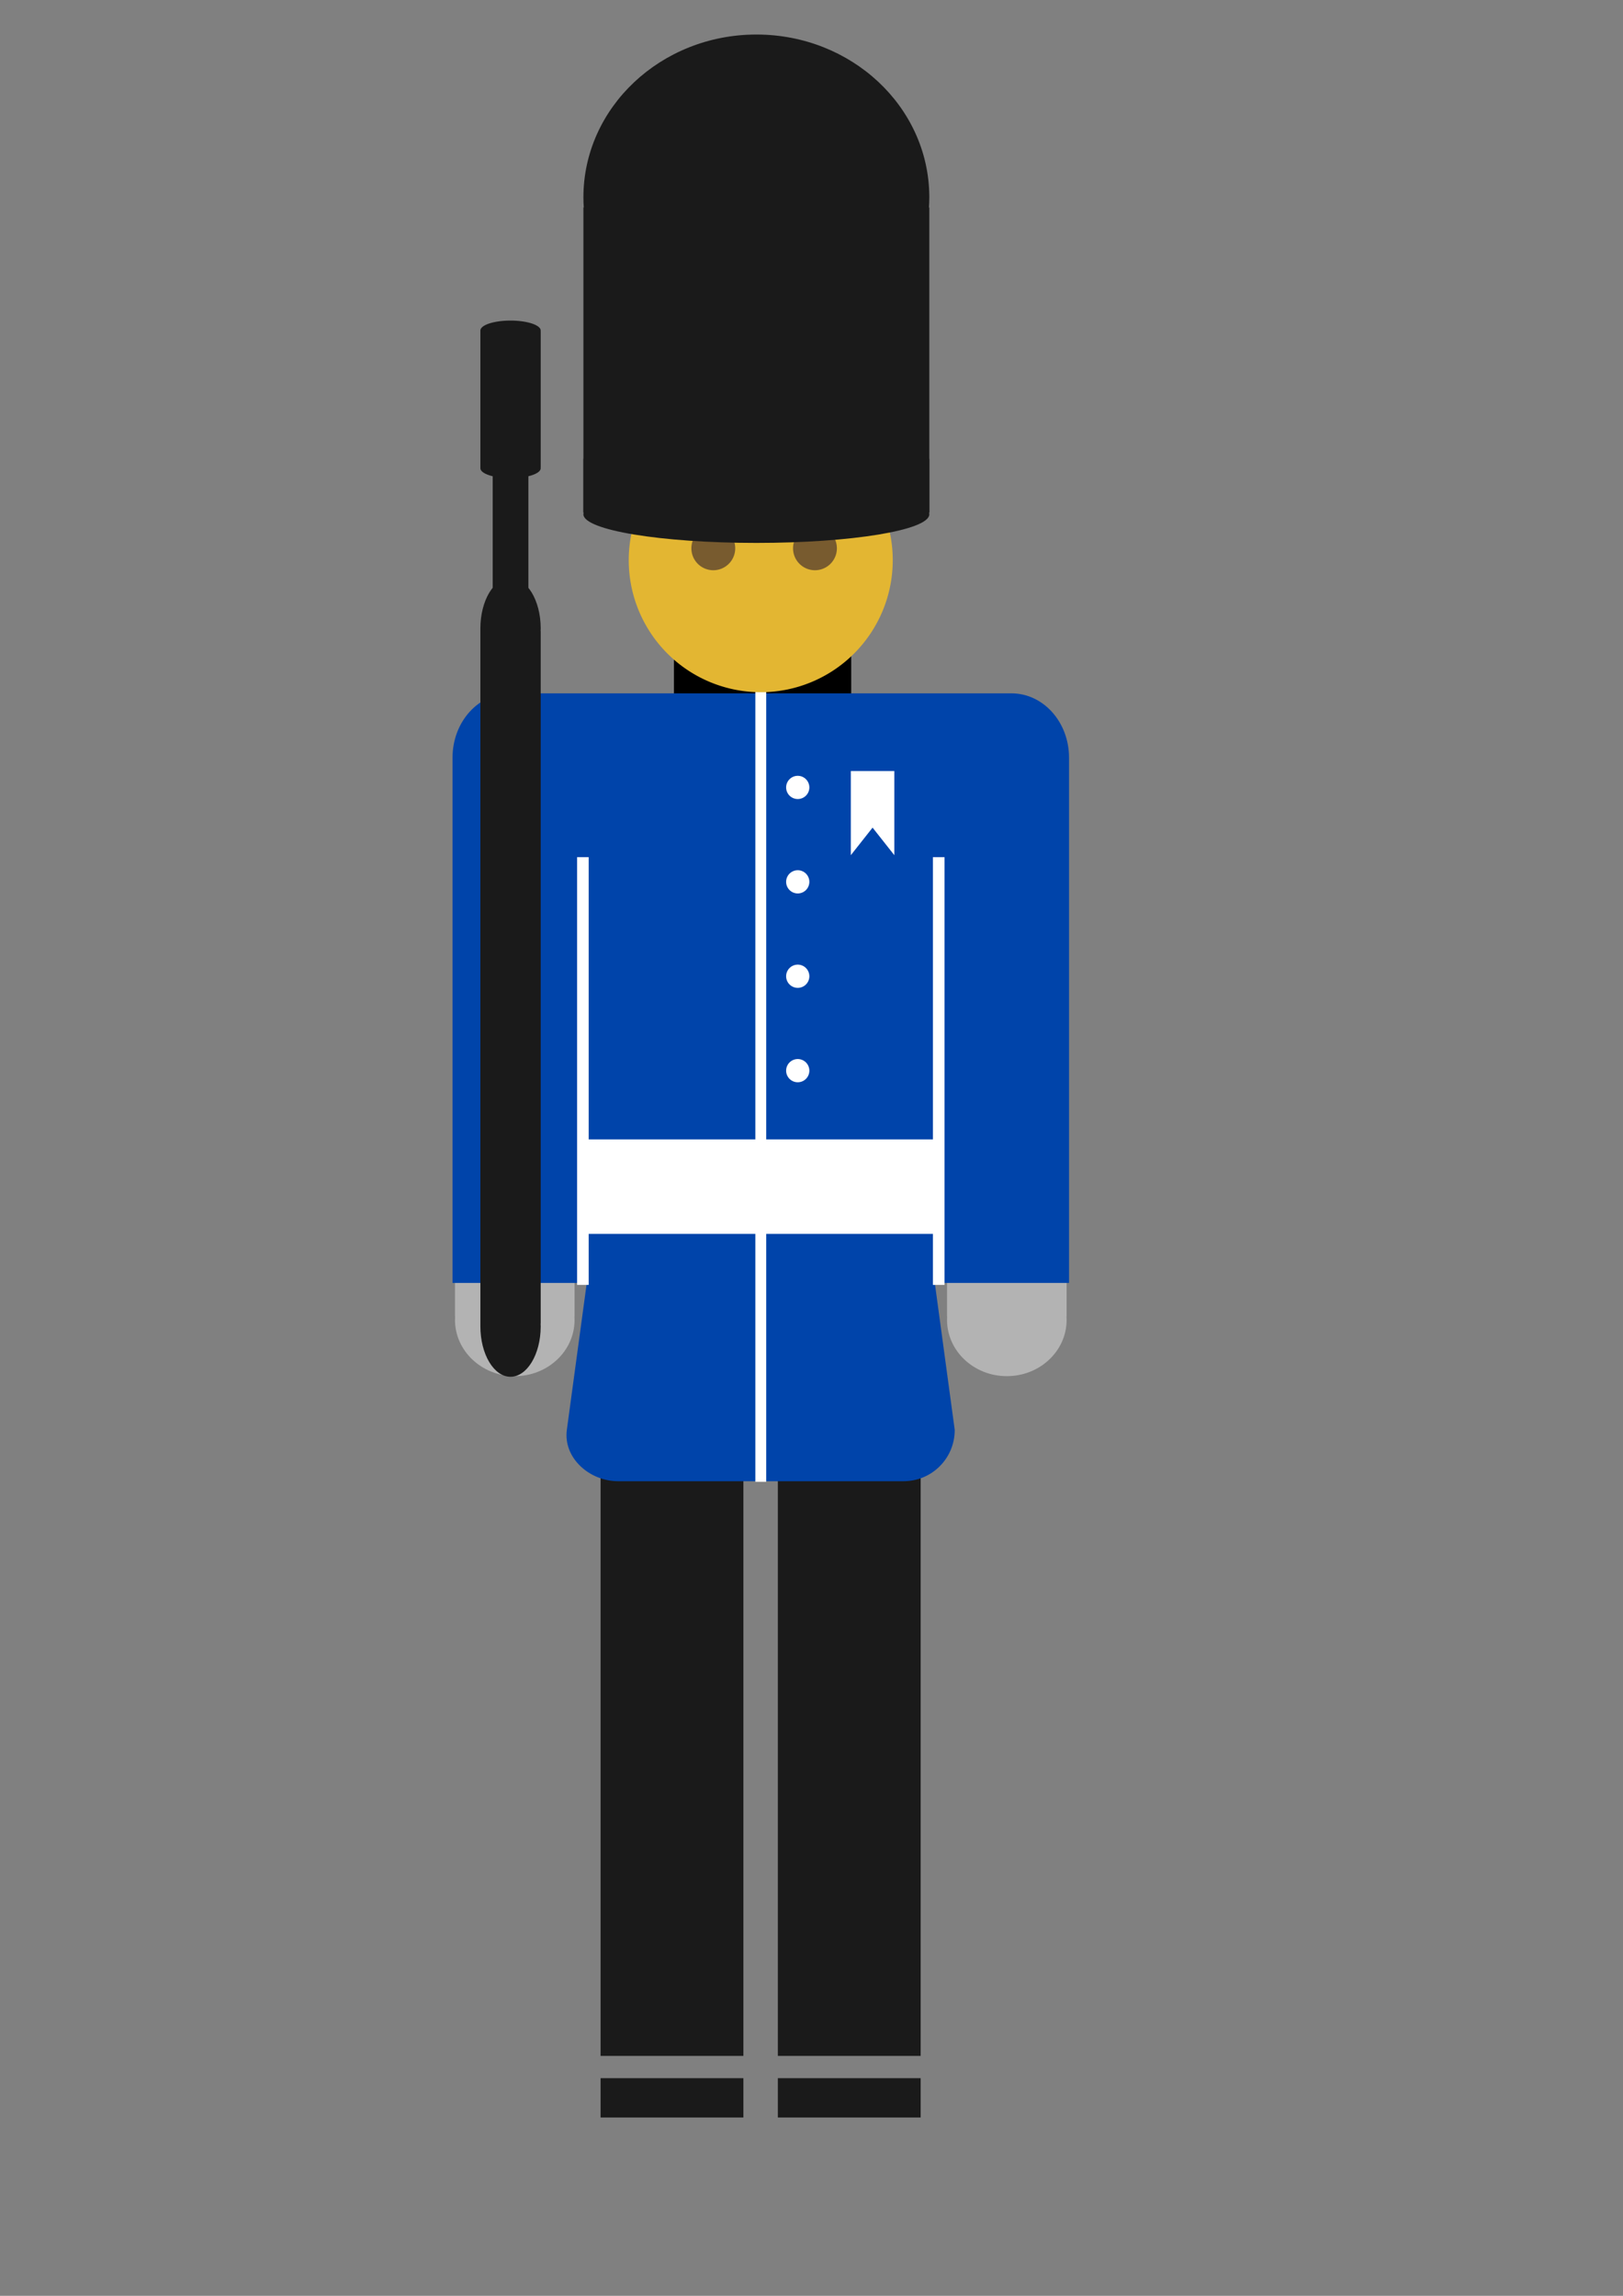
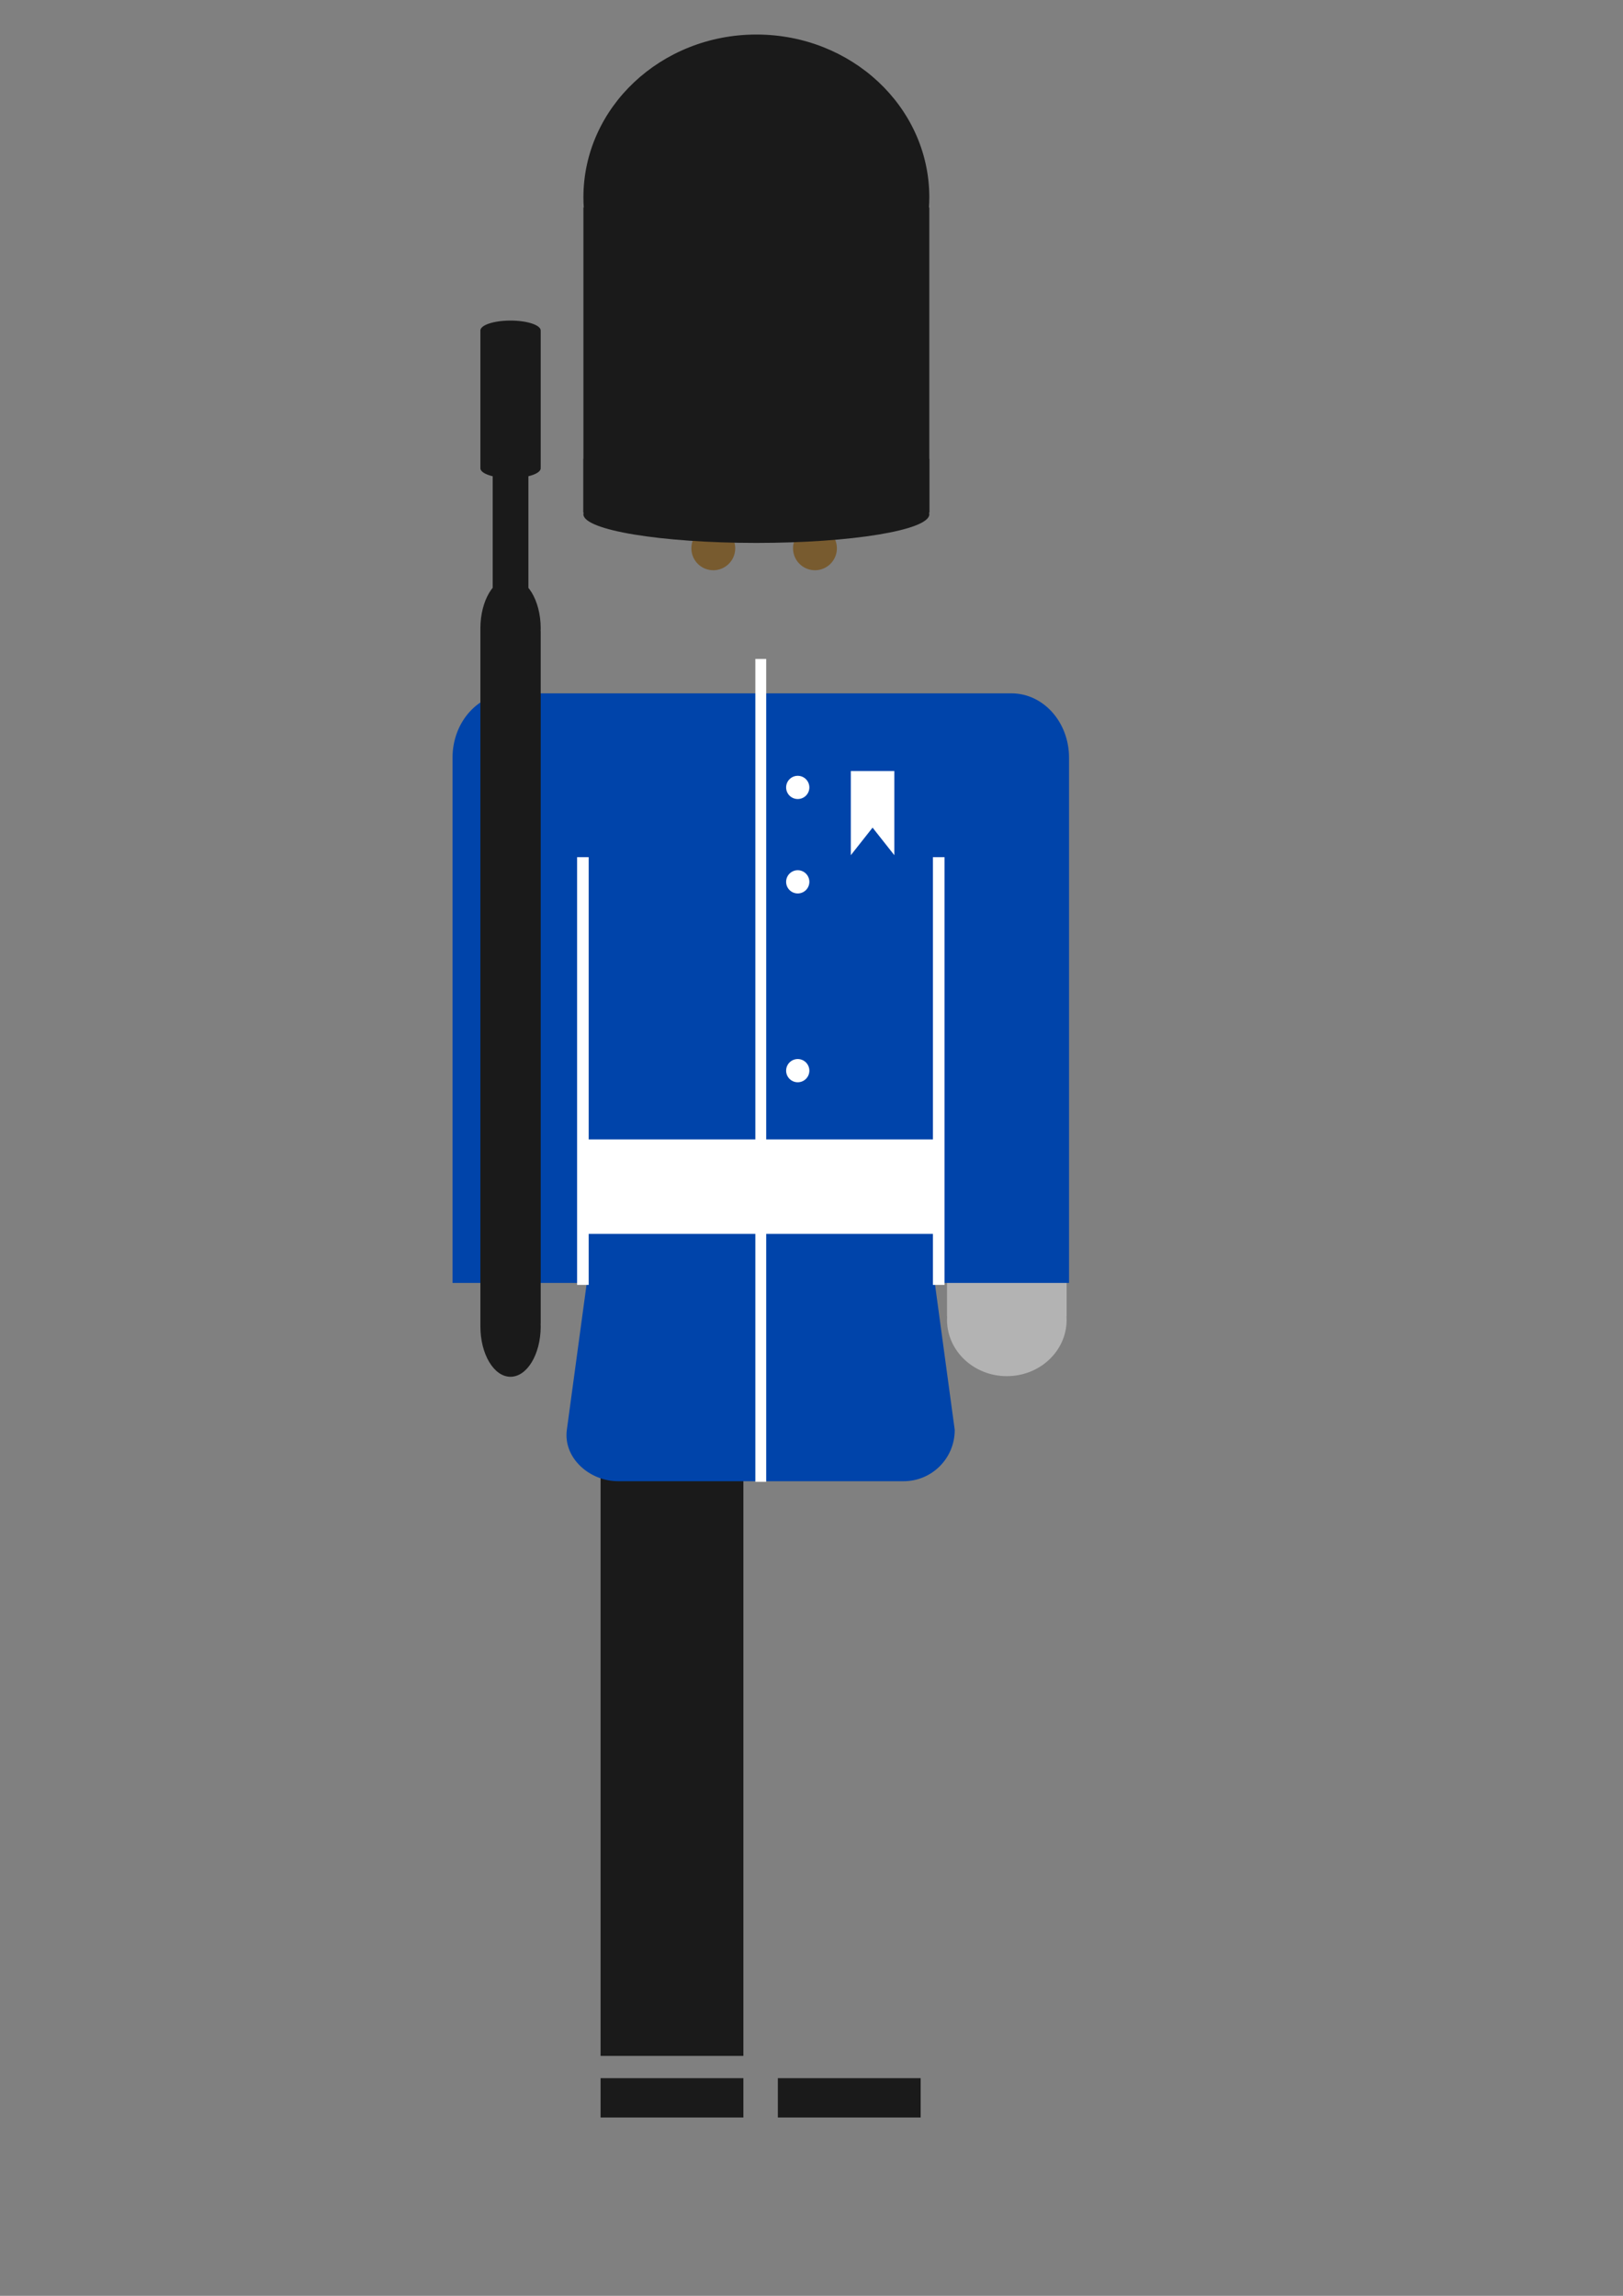
<svg xmlns="http://www.w3.org/2000/svg" xmlns:ns1="http://www.inkscape.org/namespaces/inkscape" xmlns:ns2="http://sodipodi.sourceforge.net/DTD/sodipodi-0.dtd" width="210mm" height="297mm" id="svg2" version="1.1" ns1:version="0.91 r13725" ns2:docname="soldato-francese.svg">
  <rect width="100%" height="100%" fill="#808080" stroke="none" />
  <defs id="defs17" />
  <ns2:namedview pagecolor="#ffffff" bordercolor="#666666" borderopacity="1" objecttolerance="10" gridtolerance="10" guidetolerance="10" ns1:pageopacity="0" ns1:pageshadow="2" ns1:window-width="1440" ns1:window-height="851" id="namedview15" showgrid="false" ns1:zoom="0.67372241" ns1:cx="205.01955" ns1:cy="526.1811" ns1:window-x="0" ns1:window-y="1" ns1:window-maximized="1" ns1:current-layer="layer2" showguides="true" ns1:guide-bbox="true" units="mm" />
  <g ns1:groupmode="layer" id="layer2" ns1:label="Draw" transform="translate(0,166.535)">
-     <rect style="color:#000000;display:inline;overflow:visible;visibility:visible;fill:#000000;stroke:none;stroke-width:1px;marker:none;enable-background:accumulate" id="rect3971" width="86.688" height="52.976" x="329.582" y="141.554" />
    <g id="g4015" transform="matrix(1.892,0,0,1.892,-931.974,-527.872)">
      <rect y="570.824" x="647.824" height="151.456" width="36.909" id="rect4011" style="color:#000000;display:inline;overflow:visible;visibility:visible;fill:#1a1a1a;stroke:none;stroke-width:1px;marker:none;enable-background:accumulate" />
-       <rect style="color:#000000;display:inline;overflow:visible;visibility:visible;fill:#1a1a1a;stroke:none;stroke-width:1px;marker:none;enable-background:accumulate" id="rect4013" width="36.909" height="151.456" x="693.643" y="570.824" />
    </g>
    <path style="color:#000000;display:inline;overflow:visible;visibility:visible;fill:#0044aa;fill-opacity:1;stroke:#0044aa;stroke-width:1.968px;stroke-linecap:butt;stroke-linejoin:miter;stroke-miterlimit:4;stroke-dasharray:none;stroke-dashoffset:0;stroke-opacity:1;marker:none;enable-background:accumulate" d="m 288.275,458.301 -10.088,74.348 c -1.792,13.211 10.732,24.064 24.064,24.064 l 139.593,0 c 13.332,0 24.064,-10.732 24.064,-24.064 l -10.088,-74.348 z" id="rect3973" ns1:connector-curvature="0" ns2:nodetypes="csssscc" />
    <g id="g4065" style="fill:#b3b3b3" transform="matrix(1.892,0,0,1.892,-932.214,-527.872)">
-       <path style="color:#000000;display:inline;overflow:visible;visibility:visible;fill:#b3b3b3;stroke:none;stroke-width:0.94;marker:none;enable-background:accumulate" d="m 625.775,546.617 c -8.536,0 -15.461,-6.522 -15.461,-14.554 0,-0.306 0.013,-0.595 0.032,-0.897 l -0.032,0 0,-27.271 30.912,0 0,27.271 -0.032,0 c 0.02,0.301 0.032,0.591 0.032,0.897 l 0,0.14 c -0.074,7.983 -6.967,14.413 -15.451,14.413 z" id="path3957" ns1:connector-curvature="0" />
      <path ns1:connector-curvature="0" id="path3959" d="m 752.956,546.617 c -8.536,0 -15.461,-6.522 -15.461,-14.554 0,-0.306 0.013,-0.595 0.032,-0.897 l -0.032,0 0,-27.271 30.912,0 0,27.271 -0.032,0 c 0.02,0.301 0.032,0.591 0.032,0.897 l 0,0.14 c -0.074,7.983 -6.967,14.413 -15.451,14.413 z" style="color:#000000;display:inline;overflow:visible;visibility:visible;fill:#b3b3b3;stroke:none;stroke-width:0.94;marker:none;enable-background:accumulate" />
    </g>
    <path style="color:#000000;display:inline;overflow:visible;visibility:visible;fill:#0044aa;fill-opacity:1;stroke:none;stroke-width:1.056px;marker:none;enable-background:accumulate" d="m 249.436,172.467 c -15.602,0 -28.133,14.043 -28.133,31.445 l 0,256.832 301.489,0 0,-256.832 c 0,-17.402 -12.59,-31.445 -28.193,-31.445 l -245.163,0 z" id="rect3165" ns1:connector-curvature="0" />
    <g id="g3944" transform="matrix(1.892,0,0,1.892,-931.368,-531.656)">
      <path ns1:connector-curvature="0" id="path3172" d="m 642.927,414.499 0,110.529" style="color:#000000;display:inline;overflow:visible;visibility:visible;fill:none;stroke:#ffffff;stroke-width:3;stroke-linecap:butt;stroke-linejoin:miter;stroke-miterlimit:4;stroke-dasharray:none;stroke-dashoffset:0;stroke-opacity:1;marker:none;enable-background:accumulate" />
      <path style="color:#000000;display:inline;overflow:visible;visibility:visible;fill:none;stroke:#ffffff;stroke-width:3;stroke-linecap:butt;stroke-linejoin:miter;stroke-miterlimit:4;stroke-dasharray:none;stroke-dashoffset:0;stroke-opacity:1;marker:none;enable-background:accumulate" d="m 734.899,414.499 0,110.529" id="path3942" ns1:connector-curvature="0" />
    </g>
    <path style="color:#000000;display:inline;overflow:visible;visibility:visible;fill:none;stroke:#ffffff;stroke-width:5.309;stroke-linecap:butt;stroke-linejoin:miter;stroke-miterlimit:4;stroke-dasharray:none;stroke-dashoffset:0;stroke-opacity:1;marker:none;enable-background:accumulate" d="m 372.047,155.646 0,402.35" id="path3990" ns1:connector-curvature="0" />
-     <path ns2:type="arc" style="color:#000000;display:inline;overflow:visible;visibility:visible;fill:#e3b632;fill-opacity:1;stroke:none;stroke-width:1;marker:none;enable-background:accumulate" id="path3159" ns2:cx="372.03" ns2:cy="107.35709" ns2:rx="64.55455" ns2:ry="64.55455" d="m 436.585,107.357 a 64.555,64.555 0 0 1 -64.415,64.554 64.555,64.555 0 0 1 -64.694,-64.275 64.555,64.555 0 0 1 64.134,-64.833 64.555,64.555 0 0 1 64.972,63.994" ns2:start="0" ns2:end="6.2745164" ns2:open="true" />
    <path ns2:open="true" ns2:end="6.2745164" ns2:start="0" d="m 359.548,101.557 a 10.719,10.719 0 0 1 -10.696,10.719 10.719,10.719 0 0 1 -10.743,-10.673 10.719,10.719 0 0 1 10.65,-10.766 10.719,10.719 0 0 1 10.789,10.626" ns2:ry="10.719433" ns2:rx="10.719433" ns2:cy="101.55678" ns2:cx="348.82874" id="path3161" style="color:#000000;display:inline;overflow:visible;visibility:visible;fill:#785b2f;fill-opacity:1;stroke:none;stroke-width:1;marker:none;enable-background:accumulate" ns2:type="arc" />
    <path ns2:type="arc" style="color:#000000;display:inline;overflow:visible;visibility:visible;fill:#785b2f;fill-opacity:1;stroke:none;stroke-width:1;marker:none;enable-background:accumulate" id="path3163" ns2:cx="398.54578" ns2:cy="101.55678" ns2:rx="10.719433" ns2:ry="10.719433" d="m 409.265,101.557 a 10.719,10.719 0 0 1 -10.696,10.719 10.719,10.719 0 0 1 -10.743,-10.673 10.719,10.719 0 0 1 10.65,-10.766 10.719,10.719 0 0 1 10.789,10.626" ns2:start="0" ns2:end="6.2745164" ns2:open="true" />
    <g id="g3967" transform="matrix(1.892,0,0,1.892,-932.214,-539.224)">
      <path ns1:connector-curvature="0" id="path3154" d="m 688.228,205.906 c -24.688,0 -44.719,18.862 -44.719,42.094 0,0.885 0.037,1.722 0.094,2.594 l -0.094,0 0,78.875 89.406,0 0,-78.875 -0.094,0 c 0.057,-0.871 0.094,-1.709 0.094,-2.594 l 0,-0.406 c -0.213,-23.088 -20.15,-41.688 -44.688,-41.688 z" style="color:#000000;display:inline;overflow:visible;visibility:visible;fill:#1a1a1a;stroke:none;stroke-width:0.94;marker:none;enable-background:accumulate" />
      <path style="color:#000000;display:inline;overflow:visible;visibility:visible;fill:#1a1a1a;stroke:none;stroke-width:0.94;marker:none;enable-background:accumulate" d="m 688.228,337.287 c -24.688,0 -44.719,-3.319 -44.719,-7.407 0,-0.156 0.037,-0.303 0.094,-0.456 l -0.094,0 0,-13.88 89.406,0 0,13.88 -0.094,0 c 0.057,0.153 0.094,0.301 0.094,0.456 l 0,0.071 c -0.213,4.063 -20.15,7.336 -44.688,7.336 z" id="path3965" ns1:connector-curvature="0" />
    </g>
    <g id="g4000" transform="matrix(1.514,0,0,1.514,-667.803,-376.9)">
      <path transform="translate(0.75,-8.997)" ns2:open="true" ns2:end="6.2745164" ns2:start="0" d="m 701.762,402.241 a 3.749,3.749 0 0 1 -3.741,3.749 3.749,3.749 0 0 1 -3.757,-3.732 3.749,3.749 0 0 1 3.724,-3.765 3.749,3.749 0 0 1 3.773,3.716" ns2:ry="3.7487299" ns2:rx="3.7487299" ns2:cy="402.24054" ns2:cx="698.01355" id="path3992" style="color:#000000;display:inline;overflow:visible;visibility:visible;fill:#ffffff;stroke:none;stroke-width:1;marker:none;enable-background:accumulate" ns2:type="arc" />
      <path ns2:type="arc" style="color:#000000;display:inline;overflow:visible;visibility:visible;fill:#ffffff;stroke:none;stroke-width:1;marker:none;enable-background:accumulate" id="path3994" ns2:cx="698.01355" ns2:cy="402.24054" ns2:rx="3.7487299" ns2:ry="3.7487299" d="m 701.762,402.241 a 3.749,3.749 0 0 1 -3.741,3.749 3.749,3.749 0 0 1 -3.757,-3.732 3.749,3.749 0 0 1 3.724,-3.765 3.749,3.749 0 0 1 3.773,3.716" ns2:start="0" ns2:end="6.2745164" ns2:open="true" transform="translate(0.75,21.493)" />
-       <path transform="translate(0.75,51.982)" ns2:open="true" ns2:end="6.2745164" ns2:start="0" d="m 701.762,402.241 a 3.749,3.749 0 0 1 -3.741,3.749 3.749,3.749 0 0 1 -3.757,-3.732 3.749,3.749 0 0 1 3.724,-3.765 3.749,3.749 0 0 1 3.773,3.716" ns2:ry="3.7487299" ns2:rx="3.7487299" ns2:cy="402.24054" ns2:cx="698.01355" id="path3996" style="color:#000000;display:inline;overflow:visible;visibility:visible;fill:#ffffff;stroke:none;stroke-width:1;marker:none;enable-background:accumulate" ns2:type="arc" />
      <path ns2:type="arc" style="color:#000000;display:inline;overflow:visible;visibility:visible;fill:#ffffff;stroke:none;stroke-width:1;marker:none;enable-background:accumulate" id="path3998" ns2:cx="698.01355" ns2:cy="402.24054" ns2:rx="3.7487299" ns2:ry="3.7487299" d="m 701.762,402.241 a 3.749,3.749 0 0 1 -3.741,3.749 3.749,3.749 0 0 1 -3.757,-3.732 3.749,3.749 0 0 1 3.724,-3.765 3.749,3.749 0 0 1 3.773,3.716" ns2:start="0" ns2:end="6.2745164" ns2:open="true" transform="translate(0.75,82.472)" />
    </g>
    <rect style="color:#000000;display:inline;overflow:visible;visibility:visible;fill:#ffffff;stroke:none;stroke-width:1px;marker:none;enable-background:accumulate" id="rect4006" width="172.349" height="46.204" x="285.873" y="390.565" />
    <path style="color:#000000;display:inline;overflow:visible;visibility:visible;fill:#ffffff;stroke:none;stroke-width:1px;marker:none;enable-background:accumulate" d="m 416.08,210.465 21.278,0 0,41.137 -10.639,-13.476 -10.639,13.476 z" id="rect4008" ns1:connector-curvature="0" ns2:nodetypes="cccccc" />
    <g transform="matrix(1.892,0,0,0.127,-931.974,777.075)" id="g4019">
      <rect style="color:#000000;display:inline;overflow:visible;visibility:visible;fill:#1a1a1a;stroke:none;stroke-width:1px;marker:none;enable-background:accumulate" id="rect4021" width="36.909" height="151.456" x="647.824" y="570.824" />
      <rect y="570.824" x="693.643" height="151.456" width="36.909" id="rect4023" style="color:#000000;display:inline;overflow:visible;visibility:visible;fill:#1a1a1a;stroke:none;stroke-width:1px;marker:none;enable-background:accumulate" />
    </g>
    <g id="g4044" transform="matrix(1.892,0,0,1.866,-283.084,-527.171)">
      <path ns1:connector-curvature="0" id="path4027" d="m 281.571,344.722 c -4.305,0 -7.782,5.928 -7.782,13.214 0,0.246 -0.008,0.47 0,0.71 l 0,0.093 0,24.73 0,11.393 c 0,1.577 -0.01,3.078 0,4.631 l 0,99.756 c -0.01,1.553 0,3.054 0,4.631 l 0,11.393 0,24.73 0,0.093 c -0.008,0.24 0,0.465 0,0.71 0,7.286 3.477,13.214 7.782,13.214 4.278,0 7.77,-5.849 7.807,-13.091 l 0,-0.123 c 0,-0.246 -0.017,-0.47 -0.025,-0.71 l 0.025,0 0,-0.093 0,-24.73 0,-10.683 0,-0.71 0,-4.631 0,-99.756 0,-4.631 0,-0.71 0,-10.683 0,-24.73 0,-0.093 -0.025,0 c 0.008,-0.24 0.025,-0.465 0.025,-0.71 l 0,-0.123 c -0.037,-7.241 -3.529,-13.091 -7.807,-13.091 z" style="color:#000000;display:inline;overflow:visible;visibility:visible;fill:#1a1a1a;stroke:none;stroke-width:0.94;marker:none;enable-background:accumulate" />
      <path style="color:#000000;display:inline;overflow:visible;visibility:visible;fill:#1a1a1a;stroke:none;stroke-width:0.94;marker:none;enable-background:accumulate" d="m 281.571,277.266 c -4.305,0 -7.782,1.17 -7.782,2.607 0,0.049 -0.008,0.093 0,0.14 l 0,0.018 0,4.88 0,2.248 c 0,0.311 -0.01,0.607 0,0.914 l 0,19.683 c -0.01,0.306 0,0.603 0,0.914 l 0,2.248 0,4.88 0,0.018 c -0.008,0.047 0,0.092 0,0.14 0,1.438 3.477,2.607 7.782,2.607 4.278,0 7.77,-1.154 7.807,-2.583 l 0,-0.024 c 0,-0.049 -0.017,-0.093 -0.025,-0.14 l 0.025,0 0,-0.018 0,-4.88 0,-2.108 0,-0.14 0,-0.914 0,-19.683 0,-0.914 0,-0.14 0,-2.108 0,-4.88 0,-0.018 -0.025,0 c 0.008,-0.047 0.025,-0.092 0.025,-0.14 l 0,-0.024 c -0.037,-1.429 -3.529,-2.583 -7.807,-2.583 z" id="path4040" ns1:connector-curvature="0" />
      <path ns1:connector-curvature="0" id="path4042" d="m 281.575,312.903 c -2.548,0 -4.606,1.17 -4.606,2.607 0,0.049 -0.005,0.093 0,0.14 l 0,0.018 0,4.88 0,2.248 c 0,0.311 -0.006,0.607 0,0.914 l 0,19.683 c -0.006,0.306 0,0.603 0,0.914 l 0,2.248 0,4.88 0,0.018 c -0.005,0.047 0,0.092 0,0.14 0,1.438 2.058,2.607 4.606,2.607 2.532,0 4.599,-1.154 4.621,-2.583 l 0,-0.024 c 0,-0.049 -0.01,-0.093 -0.015,-0.14 l 0.015,0 0,-0.018 0,-4.88 0,-2.108 0,-0.14 0,-0.914 0,-19.683 0,-0.914 0,-0.14 0,-2.108 0,-4.88 0,-0.018 -0.015,0 c 0.005,-0.047 0.015,-0.092 0.015,-0.14 l 0,-0.024 c -0.022,-1.429 -2.089,-2.583 -4.621,-2.583 z" style="color:#000000;display:inline;overflow:visible;visibility:visible;fill:#1a1a1a;stroke:none;stroke-width:0.94;marker:none;enable-background:accumulate" />
    </g>
  </g>
</svg>